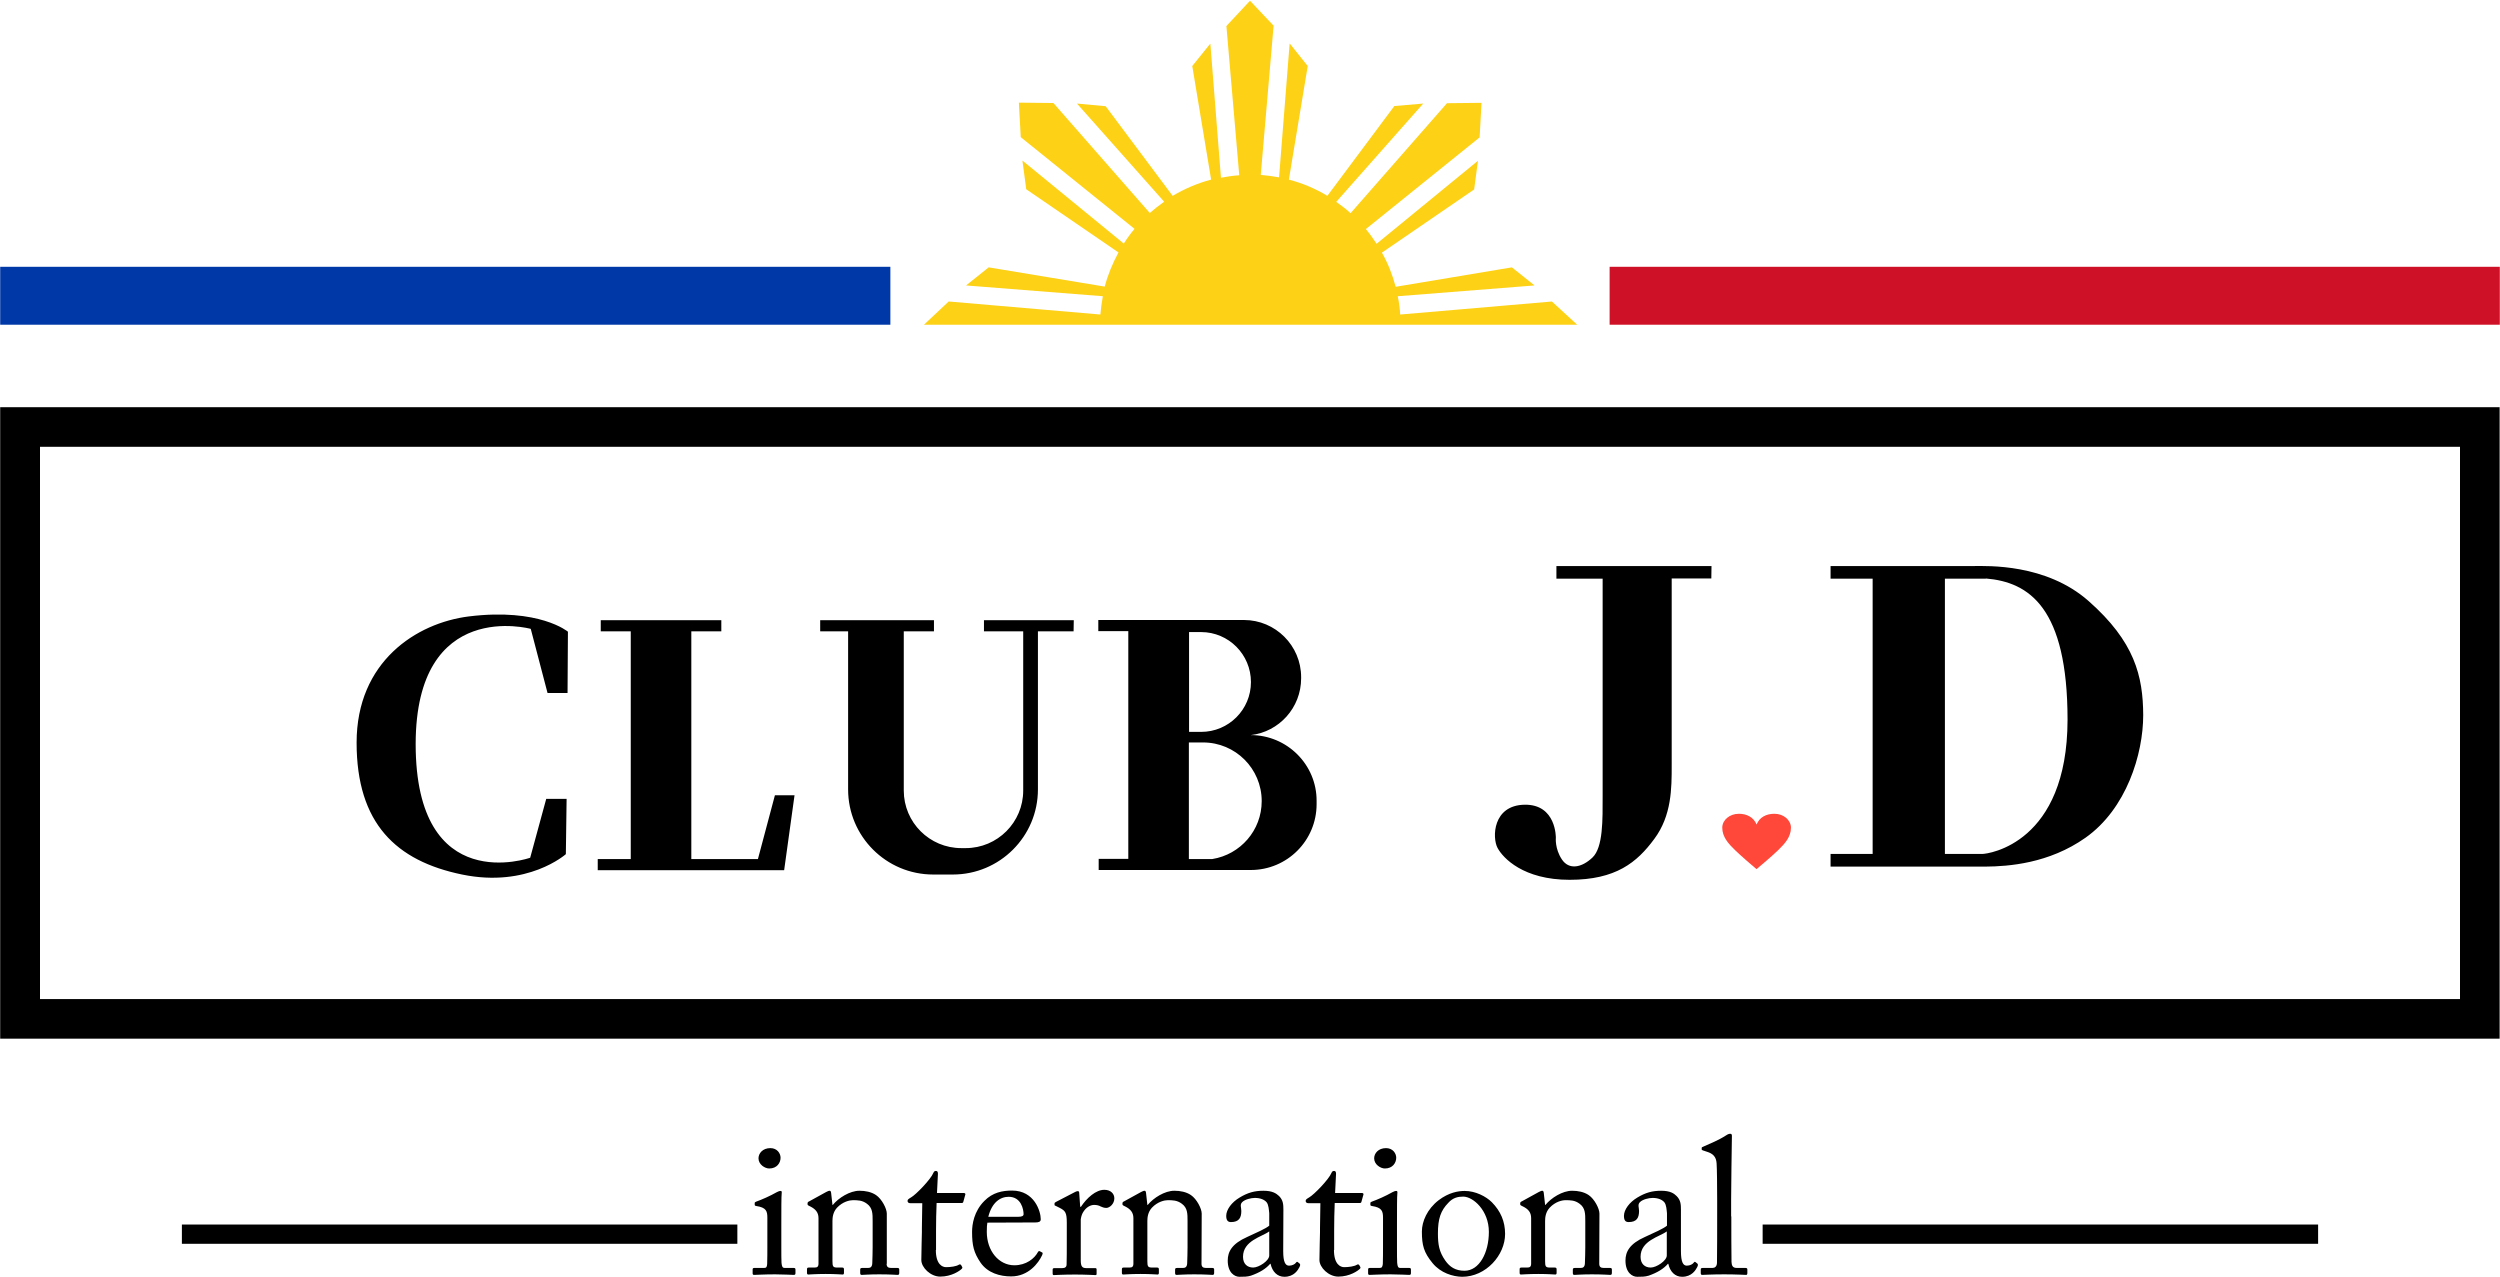
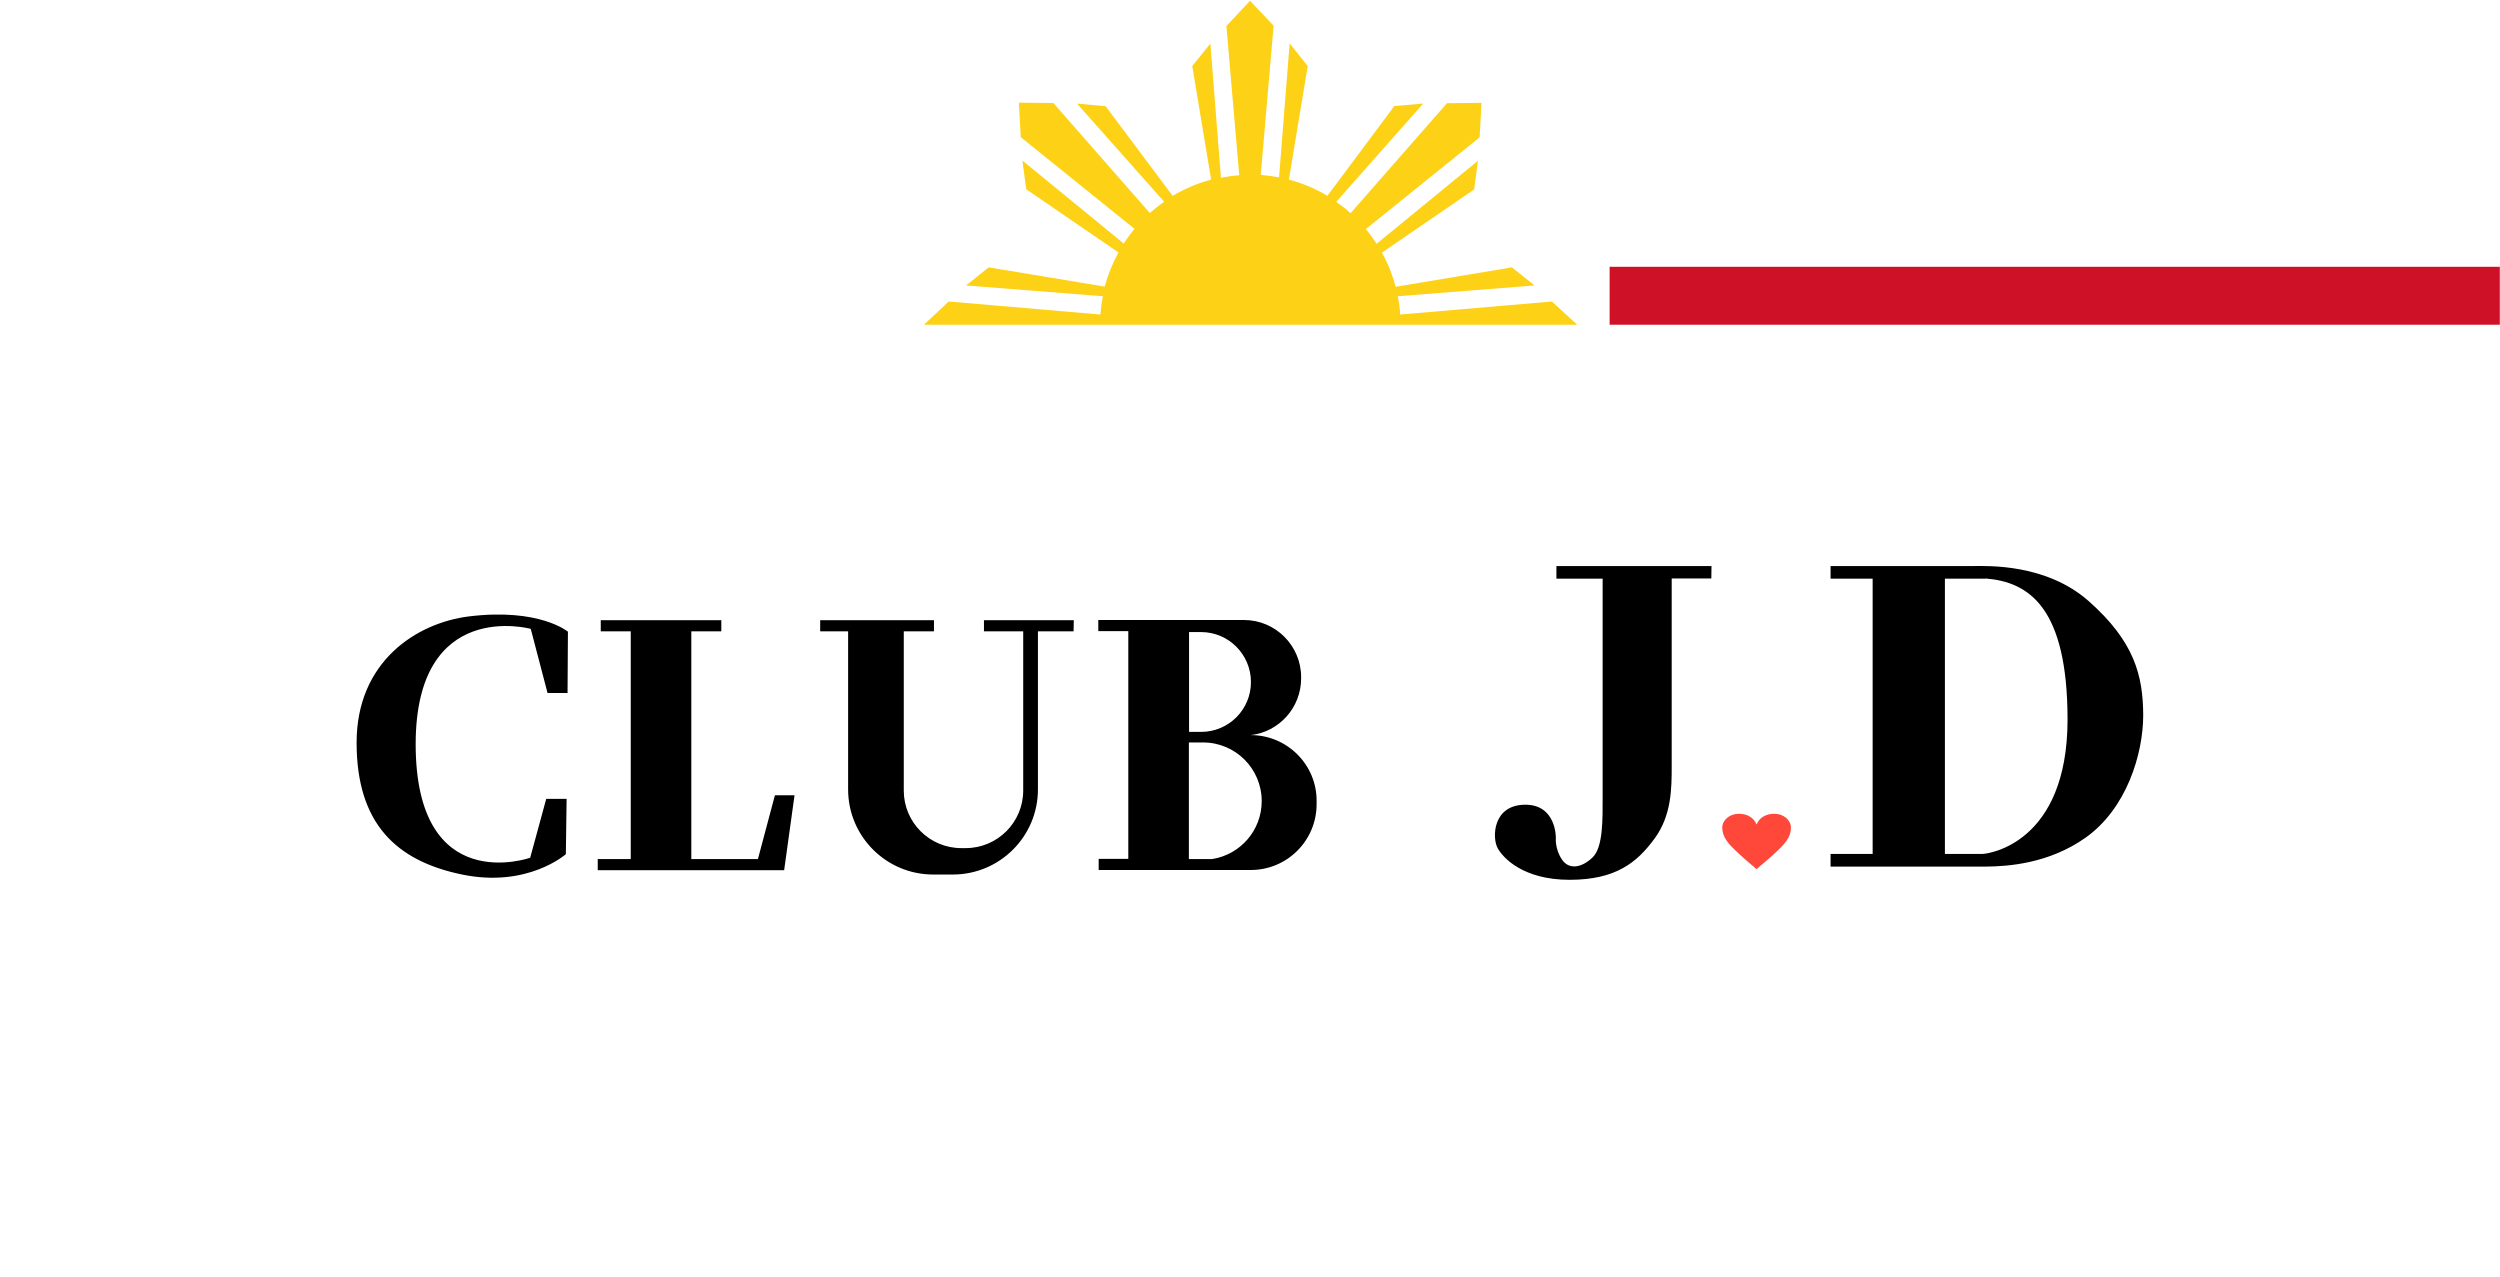
<svg xmlns="http://www.w3.org/2000/svg" version="1.1" id="レイヤー_1" x="0px" y="0px" width="1325px" height="677px" viewBox="0 0 1325 677" style="enable-background:new 0 0 1325 677;" xml:space="preserve">
  <style type="text/css">
	.st0{fill:#FCD116;}
	.st1{fill:#0038A8;}
	.st2{fill:#CE1126;}
	.st3{fill:#FF473A;}
</style>
  <g>
    <path class="st0" d="M822.5,159.8l-80.4,6.9c-0.2-3.3-0.6-6.5-1.3-9.7l72.3-5.7l0.1-0.1l-11.9-9.5L739.7,152   c-1.7-6.4-4.1-12.5-7.3-18.1l48.9-33.5l2-15.1h-0.1l-53.6,43.9c-1.8-2.7-3.7-5.4-5.7-7.8l60.3-48.6l1-18.3l-18.3,0.2L715.8,113   c-2.4-2.2-5-4.2-7.6-6l46-52v-0.1L739,56.2l-35.5,47.6c-6.3-3.8-13.1-6.7-20.4-8.6l10-60.2l-9.5-11.9l-0.1,0.1L677.9,94   c-3.2-0.6-6.4-1-9.7-1.3l6.8-79v-0.1L662.5,0.4L650,13.8v0.1l6.8,79c-3.3,0.2-6.5,0.7-9.7,1.3l-5.6-70.9l-0.1-0.1L631.9,35l10,60.2   c-7.3,1.9-14.1,4.9-20.4,8.6L586,56.3l-15.1-1.4V55l46.1,51.9c-2.7,1.9-5.2,3.9-7.6,6l-51.1-58.3L540,54.4l1,18.3l60.3,48.6   c-2.1,2.5-4,5.1-5.7,7.8L542,85.2h-0.1l2,15.1l48.9,33.5c-3.1,5.7-5.6,11.7-7.3,18.1L524,141.7l-11.9,9.5l0.1,0.1l72.3,5.7   c-0.6,3.2-1,6.4-1.3,9.7l-80.3-6.9h-0.1l-13.1,12.3h346.2L822.5,159.8L822.5,159.8z" />
-     <path class="st1" d="M0.1,141.4h471.8v30.7H0.1V141.4z" />
    <path class="st2" d="M853.1,141.4h471.8v30.7H853.1V141.4z" />
-     <path d="M1324.9,550.5H0.1V215.8h1324.7v334.7H1324.9z M21.2,529.5h1282.6V236.8H21.2L21.2,529.5L21.2,529.5z M96.4,649h294.4v10.2   H96.4V649z M934.2,649h294.4v10.2H934.2V649z M406.7,645.4c0-3.5-0.6-5.4-5.8-6.2c-0.7-0.1-0.9-0.3-0.9-0.7v-0.9   c0-0.3,0.2-0.5,0.7-0.7c3.3-1.2,7.2-2.9,11.1-5.1c0.8-0.4,1.3-0.6,2-0.6c0.5,0,0.6,0.5,0.5,1.2c-0.2,1.8-0.2,8.2-0.2,16.8v11.2   c0,4,0,7.7,0.1,8.9c0.2,2,0.5,2.7,1.7,2.7h4.7c0.8,0,1,0.3,1,0.9v1.8c0,0.7-0.2,1-0.9,1c-0.8,0-5.6-0.3-9.9-0.3   c-6,0-10,0.3-11.1,0.3c-0.5,0-0.8-0.2-0.8-0.8v-2.1c0-0.6,0.3-0.8,1-0.8h5.1c1.1,0,1.5-0.4,1.6-2.1c0.1-3.1,0.1-6.3,0.1-9.4   L406.7,645.4L406.7,645.4z M402,613.9c0-2.6,2.2-5.4,6.3-5.4c3.6,0,5.4,2.8,5.4,5.1c0,2.7-1.9,5.7-6,5.7   C405.4,619.3,402,617.2,402,613.9L402,613.9z M469.9,669.8c0,1.7,0.9,2.2,2.3,2.2h3.3c0.9,0,1.1,0.3,1.1,0.9v1.7   c0,0.7-0.2,1.1-0.8,1.1c-0.7,0-3.9-0.3-9.8-0.3c-5.3,0-8.6,0.3-9.3,0.3c-0.6,0-0.8-0.3-0.8-1.1v-1.7c0-0.7,0.3-0.9,1.3-0.9h3   c1.1,0,2-0.5,2.1-2.4c0.1-2.7,0.2-6,0.2-8.7v-13.6c0-4.1,0-7.1-3-9.3c-2.5-1.9-5-1.9-7.5-1.9c-1.6,0-5.3,0.7-8.4,4   c-2.1,2.3-2.4,5.1-2.4,7v21.3c0,2.8,0.3,3.4,2.5,3.4h2.6c0.8,0,1,0.3,1,1v1.8c0,0.6-0.2,0.9-0.7,0.9c-0.7,0-3.5-0.3-9-0.3   c-5.3,0-8.6,0.3-9.2,0.3c-0.5,0-0.7-0.3-0.7-0.9v-1.9c0-0.6,0.2-0.9,1-0.9h3c1.3,0,2.1-0.3,2.1-2.1v-24.1c0-3.1-1.7-4.8-4.2-6.1   l-0.8-0.4c-0.7-0.3-0.8-0.6-0.8-0.9v-0.5c0-0.5,0.4-0.8,0.9-1l8.9-4.9c0.8-0.4,1.4-0.7,1.9-0.7s0.7,0.4,0.8,1.2l0.7,6.3h0.2   c3-3.7,9-7.5,14.1-7.5c3.1,0,6.3,0.6,8.8,2.3c3.1,2.1,5.7,7.2,5.7,9.8v26.6L469.9,669.8z M496,662.5c0,7.7,3.5,9.1,5.4,9.1   c2.4,0,5.4-0.4,6.8-1.3c0.5-0.3,0.9-0.2,1.2,0.2l0.5,0.9c0.3,0.4,0.1,0.8-0.2,1.1c-1,1-5.3,4.1-11.4,4.1c-5.1,0-10-4.8-10-8.8   c0-4.2,0.3-13.3,0.3-14.7v-2.3c0-1.9,0.1-8.8,0.2-13.1h-6.3c-0.9,0-1.5-0.4-1.5-1.2s0.6-1.1,1.9-1.9c2.5-1.4,10.4-9.5,11.8-13   c0.3-0.8,0.8-1,1.4-1c0.8,0,1,0.7,1,1.5l-0.5,10.2h14.3c0.6,0,0.9,0.5,0.7,0.9l-1,3.6c-0.1,0.5-0.3,0.8-0.9,0.8h-13.3   c-0.2,4.7-0.3,9.7-0.3,14.4v10.5H496z M523.3,648c-0.2,0.9-0.3,2.6-0.3,4.9c0,10.1,6.4,17.7,14.6,17.7c6.3,0,10.7-3.6,12.5-7   c0.2-0.4,0.6-0.6,0.9-0.5l1.3,0.7c0.3,0.1,0.5,0.4,0,1.5c-1.9,4.1-7.2,11.2-16.4,11.2c-5.9,0-12.4-1.8-16.2-7.3   c-3.6-5.3-4.5-9.1-4.5-16.3c0-4,1-10.9,6.5-16.4c4.4-4.5,9.6-5.5,14.7-5.5c11.9,0,15.2,11.1,15.2,15.2c0,1.4-1.2,1.7-2.9,1.7   L523.3,648L523.3,648z M539.7,644.9c2,0,2.8-0.5,2.8-1.4c0-2.4-1.2-9.2-7.9-9.2c-4.5,0-8.9,3-10.8,10.6L539.7,644.9L539.7,644.9z    M565.4,648c0-5.3-0.8-6.3-3.7-7.8l-2-1c-0.6-0.2-0.8-0.3-0.8-0.7v-0.6c0-0.4,0.2-0.6,0.8-0.9l10.2-5.3c0.6-0.3,1-0.4,1.4-0.4   c0.6,0,0.7,0.6,0.7,1.2l0.5,7.1h0.4c3.1-4.7,7.9-9,12.4-9c3.5,0,5.3,2.2,5.3,4.5c0,3-2.5,5.1-4.3,5.1c-1.1,0-2.2-0.4-3-0.8   c-0.8-0.5-2.1-0.8-3.4-0.8c-1.7,0-4.3,1-6.1,4.3c-0.6,1.1-1,3-1,3.3v21.7c0,3.2,0.7,4.2,2.9,4.2h4.8c0.6,0,0.7,0.3,0.7,0.9v1.9   c0,0.6-0.1,0.9-0.5,0.9c-0.6,0-5.4-0.3-10.9-0.3c-6.4,0-10.7,0.3-11.3,0.3c-0.4,0-0.6-0.2-0.6-1V673c0-0.7,0.2-0.9,1.1-0.9h4   c1.5,0,2.3-0.6,2.3-2c0.1-3.4,0.1-7,0.1-12.4L565.4,648L565.4,648z M636.8,669.8c0,1.7,0.9,2.2,2.3,2.2h3.3c0.9,0,1.1,0.3,1.1,0.9   v1.7c0,0.7-0.2,1.1-0.8,1.1c-0.7,0-3.9-0.3-9.8-0.3c-5.3,0-8.6,0.3-9.3,0.3c-0.6,0-0.8-0.3-0.8-1.1v-1.7c0-0.7,0.3-0.9,1.3-0.9h3   c1.1,0,2-0.5,2.1-2.4c0.1-2.7,0.2-6,0.2-8.7v-13.6c0-4.1,0-7.1-3-9.3c-2.5-1.9-5-1.9-7.5-1.9c-1.6,0-5.3,0.7-8.4,4   c-2.1,2.3-2.4,5.1-2.4,7v21.3c0,2.8,0.3,3.4,2.5,3.4h2.6c0.8,0,1,0.3,1,1v1.8c0,0.6-0.2,0.9-0.7,0.9c-0.7,0-3.5-0.3-9-0.3   c-5.3,0-8.6,0.3-9.2,0.3c-0.5,0-0.7-0.3-0.7-0.9v-1.9c0-0.6,0.2-0.9,1-0.9h3c1.3,0,2.1-0.3,2.1-2.1v-24.1c0-3.1-1.7-4.8-4.2-6.1   l-0.8-0.4c-0.7-0.3-0.8-0.6-0.8-0.9v-0.5c0-0.5,0.4-0.8,0.9-1l8.9-4.9c0.8-0.4,1.4-0.7,1.9-0.7s0.7,0.4,0.8,1.2l0.7,6.3h0.2   c3-3.7,9-7.5,14.1-7.5c3.1,0,6.3,0.6,8.8,2.3c3.1,2.1,5.7,7.2,5.7,9.8L636.8,669.8L636.8,669.8z M680.1,663.1   c0,5.9,1.2,7.7,3.1,7.7c1.7,0,3.1-0.8,3.6-1.5c0.4-0.5,0.6-0.7,1-0.4l1,0.8c0.3,0.3,0.5,0.8-0.1,1.9c-0.8,1.5-2.8,5.1-8,5.1   c-3.7,0-6.4-2.7-7.3-6.9h-0.2c-2.2,2.6-5.6,4.7-10.2,6.3c-2,0.6-3.8,0.6-6.1,0.6c-2.5,0-6.2-2.1-6.2-8.6c0-4.7,2.2-8.9,10.3-12.5   c4.6-2.1,10-4.5,11.7-6V643c-0.2-1.8-0.3-4.4-1.4-5.8c-1.1-1.3-3.2-2.3-6.2-2.3c-2.1,0-5.3,0.8-6.7,2.2c-1.4,1.3-0.5,2.9-0.5,4.7   c0,3.6-1.2,5.9-5.5,5.9c-1.6,0-2.5-0.9-2.5-3.3c0-3.3,2.9-7.2,7.1-9.7c4.3-2.6,7.9-3.6,12.6-3.6c4.8,0,6.8,1.4,8.3,2.8   c2.2,2.2,2.3,4.5,2.3,7.3L680.1,663.1L680.1,663.1z M672.6,652.7c-3.7,2.8-13.8,4.8-13.8,13.4c0,3.8,2.3,5.7,5.4,5.7   c3,0,8.5-3.6,8.5-6.4v-12.7H672.6z M707,662.5c0,7.7,3.5,9.1,5.4,9.1c2.4,0,5.4-0.4,6.8-1.3c0.5-0.3,0.9-0.2,1.2,0.2l0.5,0.9   c0.3,0.4,0.1,0.8-0.2,1.1c-1,1-5.3,4.1-11.4,4.1c-5.1,0-10-4.8-10-8.8c0-4.2,0.3-13.3,0.3-14.7v-2.3c0-1.9,0.1-8.8,0.2-13.1h-6.3   c-0.9,0-1.5-0.4-1.5-1.2s0.6-1.1,1.9-1.9c2.5-1.4,10.4-9.5,11.8-13c0.3-0.8,0.8-1,1.4-1c0.8,0,1,0.7,1,1.5l-0.5,10.2h14.3   c0.6,0,0.9,0.5,0.7,0.9l-1,3.6c-0.1,0.5-0.3,0.8-0.9,0.8h-13.3c-0.2,4.7-0.3,9.7-0.3,14.4v10.5H707z M733,645.4   c0-3.5-0.6-5.4-5.8-6.2c-0.7-0.1-0.9-0.3-0.9-0.7v-0.9c0-0.3,0.2-0.5,0.7-0.7c3.3-1.2,7.2-2.9,11.1-5.1c0.8-0.4,1.3-0.6,2-0.6   c0.5,0,0.6,0.5,0.5,1.2c-0.2,1.8-0.2,8.2-0.2,16.8v11.2c0,4,0,7.7,0.1,8.9c0.2,2,0.5,2.7,1.6,2.7h4.7c0.8,0,1,0.3,1,0.9v1.8   c0,0.7-0.2,1-0.9,1c-0.8,0-5.6-0.3-9.9-0.3c-6,0-10,0.3-11.1,0.3c-0.5,0-0.8-0.2-0.8-0.8v-2.1c0-0.6,0.3-0.8,1-0.8h5.1   c1.1,0,1.5-0.4,1.7-2.1c0.1-3.1,0.1-6.3,0.1-9.4L733,645.4L733,645.4z M728.3,613.9c0-2.6,2.2-5.4,6.3-5.4c3.6,0,5.4,2.8,5.4,5.1   c0,2.7-1.9,5.7-6,5.7C731.7,619.3,728.3,617.2,728.3,613.9L728.3,613.9z M759.3,669.5c-4.7-5.7-5.7-9.5-5.7-16.8   c0-5.3,2.8-11.9,8.9-16.6c5.4-4.1,10.4-4.9,13.8-4.9c5.7,0,11.3,2.9,14.4,6c4.6,4.7,7,10.1,7,16.8c0,11.2-10.1,22.7-22.8,22.7   C770,676.6,763.6,674.7,759.3,669.5L759.3,669.5z M789.1,652.9c0-11.4-8.4-18.7-13.6-18.7c-2.8,0-5.5,0.6-7.9,3.3   c-4,4.1-5.5,8.4-5.5,16.2c0,5.8,0.6,9.7,3.9,14.4c2.4,3.4,5.4,5.4,10.2,5.4C784,673.5,789.1,664,789.1,652.9L789.1,652.9z    M847.6,669.8c0,1.7,0.9,2.2,2.3,2.2h3.3c0.9,0,1.1,0.3,1.1,0.9v1.7c0,0.7-0.2,1.1-0.8,1.1c-0.7,0-3.9-0.3-9.8-0.3   c-5.3,0-8.6,0.3-9.3,0.3c-0.6,0-0.8-0.3-0.8-1.1v-1.7c0-0.7,0.3-0.9,1.3-0.9h3c1.1,0,2-0.5,2.1-2.4c0.1-2.7,0.2-6,0.2-8.7v-13.6   c0-4.1,0-7.1-3-9.3c-2.5-1.9-4.9-1.9-7.5-1.9c-1.7,0-5.3,0.7-8.4,4c-2.1,2.3-2.4,5.1-2.4,7v21.3c0,2.8,0.3,3.4,2.5,3.4h2.6   c0.8,0,1,0.3,1,1v1.8c0,0.6-0.2,0.9-0.7,0.9c-0.7,0-3.5-0.3-9-0.3c-5.3,0-8.6,0.3-9.2,0.3c-0.5,0-0.7-0.3-0.7-0.9v-1.9   c0-0.6,0.2-0.9,1-0.9h3c1.3,0,2.1-0.3,2.1-2.1v-24.1c0-3.1-1.6-4.8-4.2-6.1l-0.8-0.4c-0.7-0.3-0.8-0.6-0.8-0.9v-0.5   c0-0.5,0.4-0.8,0.9-1l8.9-4.9c0.8-0.4,1.4-0.7,1.9-0.7s0.7,0.4,0.8,1.2l0.7,6.3h0.2c3-3.7,9-7.5,14.1-7.5c3.1,0,6.3,0.6,8.8,2.3   c3.1,2.1,5.7,7.2,5.7,9.8L847.6,669.8L847.6,669.8z M890.9,663.1c0,5.9,1.2,7.7,3.1,7.7c1.7,0,3.1-0.8,3.6-1.5   c0.4-0.5,0.6-0.7,1-0.4l1,0.8c0.3,0.3,0.5,0.8-0.1,1.9c-0.8,1.5-2.8,5.1-8,5.1c-3.7,0-6.4-2.7-7.3-6.9H884   c-2.2,2.6-5.6,4.7-10.2,6.3c-2,0.6-3.8,0.6-6.1,0.6c-2.5,0-6.2-2.1-6.2-8.6c0-4.7,2.2-8.9,10.3-12.5c4.6-2.1,10-4.5,11.7-6V643   c-0.2-1.8-0.3-4.4-1.4-5.8c-1.1-1.3-3.2-2.3-6.2-2.3c-2.1,0-5.3,0.8-6.7,2.2c-1.4,1.3-0.5,2.9-0.5,4.7c0,3.6-1.2,5.9-5.5,5.9   c-1.7,0-2.5-0.9-2.5-3.3c0-3.3,2.9-7.2,7.1-9.7c4.3-2.6,7.9-3.6,12.6-3.6c4.8,0,6.8,1.4,8.2,2.8c2.2,2.2,2.3,4.5,2.3,7.3   L890.9,663.1L890.9,663.1z M883.3,652.7c-3.7,2.8-13.8,4.8-13.8,13.4c0,3.8,2.3,5.7,5.4,5.7c3,0,8.5-3.6,8.5-6.4v-12.7H883.3z    M917.6,644.7c0,5.4,0,20.9,0.1,24.1c0.1,1.8,0.5,3.2,2.7,3.2h4.6c0.9,0,1.1,0.3,1.1,0.9v1.8c0,0.6-0.2,1-0.6,1   c-0.7,0-5.3-0.3-11.7-0.3c-6.6,0-10.7,0.3-11.7,0.3c-0.5,0-0.7-0.4-0.7-1v-1.8c0-0.7,0.2-0.9,1.3-0.9h5c1.1,0,2.2-0.7,2.3-2.6   c0.1-3.2,0.1-20.9,0.1-26.9V636c0-7.3-0.1-16.7-0.3-19.4c-0.2-3.5-1.9-5.2-5.2-6.2l-2.1-0.7c-0.5-0.2-0.6-0.3-0.6-0.5v-0.8   c0-0.3,0.3-0.5,0.9-0.7c3.6-1.6,8.3-3.5,12.1-6c0.9-0.6,1.5-0.8,2.2-0.8s0.9,0.5,0.8,1.9c-0.1,5.7-0.4,27.1-0.4,32.8v9.1   L917.6,644.7z" />
    <path class="st3" d="M931,437c1.5-3.9,5.2-5.7,9.4-5.7c5,0,8.8,3.4,8.8,7.4c0,4.9-3.3,8.5-6.7,11.8c-3.3,3.2-9.8,8.7-11.5,10.1   h-0.1c-1.7-1.4-8.1-6.9-11.4-10.1c-3.4-3.3-6.7-6.9-6.7-11.8c0-4.1,3.9-7.4,8.8-7.4C925.7,431.3,929.4,433.1,931,437z" />
    <path d="M907.1,300h-82.2v6.7h24.5v115c0,12.7,0.3,27.4-5.4,32.8s-12.4,6.7-16.2,1s-3.2-11.5-3.2-11.5s0.3-17.8-16.6-17.5   s-17.2,17.5-14.3,22.9s13.7,16.9,38.2,16.9s35.7-9.2,44.9-21.7c9.2-12.4,9.2-26.8,9.2-38.9v-99.1h21L907.1,300L907.1,300z    M1106.9,318.5c-22.6-19.9-53.7-18.5-60.7-18.5h-76v6.7h22.3v145.9h-22.3v6.7h82.2c12-0.1,33.5-1.6,52.9-15.3   c21.7-15.3,30.6-44.3,30.6-65C1135.8,358.3,1131.4,340.1,1106.9,318.5L1106.9,318.5z M1050.5,452.6h-19.7V306.7h21.7v-0.1   c22.9,1.9,43.3,15.4,43.3,74.9C1095.7,446.9,1054,452.6,1050.5,452.6z M281.3,333.3l8.9,34h10.6l0.2-32.5c0,0-15.1-12.7-52.5-8.1   c-27.9,3.5-59.5,24-59.5,66.9s21,62.7,55.9,69.9c34.8,7.2,55-10.8,55-10.8l0.4-29.3h-10.8l-8.5,31.2c0,0-60.7,21.5-60.7-60.3   C220.4,316.6,281.3,333.3,281.3,333.3L281.3,333.3z M410.7,421.5l-9,33.8h-35.3V334.6h15.9v-5.9h-63.9v5.9h15.9v120.7h-17.5v5.9   h98.8l5.5-39.7L410.7,421.5z M569.1,328.7h-47.6v5.9h20.8V419c0,16.8-13.6,30.5-30.5,30.5h-2.3c-16.8,0-30.5-13.6-30.5-30.5v-84.4   h16v-5.9h-60.3v5.9h14.8v83.8c0,24.9,20.2,45.1,45.1,45.1H505c24.9,0,45.1-20.2,45.1-45.1v-83.8H569L569.1,328.7L569.1,328.7z    M662.9,389.6L662.9,389.6c15-1.7,26.7-14.5,26.7-30.1v-0.6c0-16.7-13.6-30.3-30.3-30.3h-77.2v5.9H598v120.7h-15.7v5.9h80.6   c19.3,0,34.9-15.6,34.9-34.9v-1.7C697.9,405.3,682.2,389.6,662.9,389.6L662.9,389.6z M663,361.5c0,14.6-11.8,26.4-26.4,26.4h-6.4   V335h6.4C651.2,335,663,346.9,663,361.5z M642.5,455.3h-12.4v-61.8h7.5c17.2,0,31.1,13.9,31.1,31.1   C668.7,440.1,657.4,452.9,642.5,455.3L642.5,455.3z" />
  </g>
</svg>